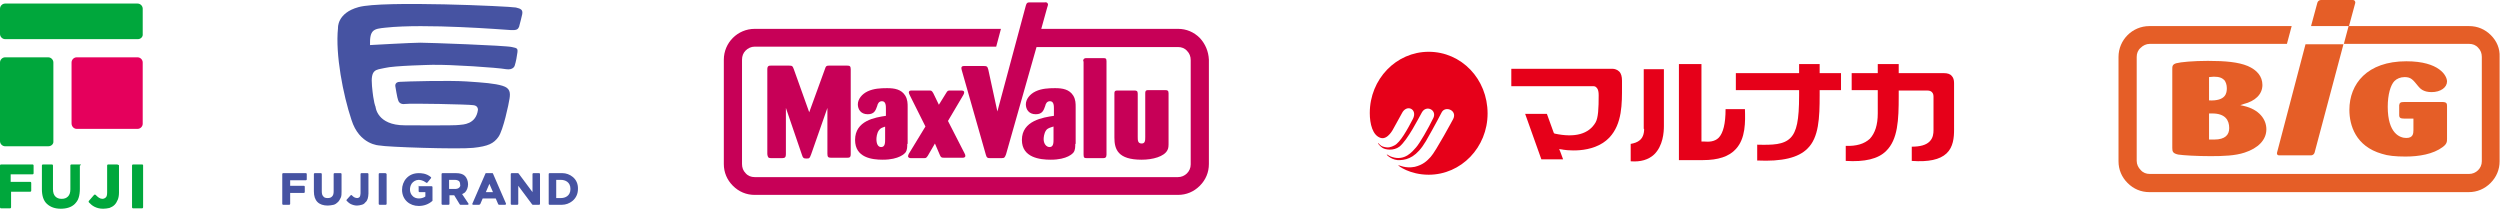
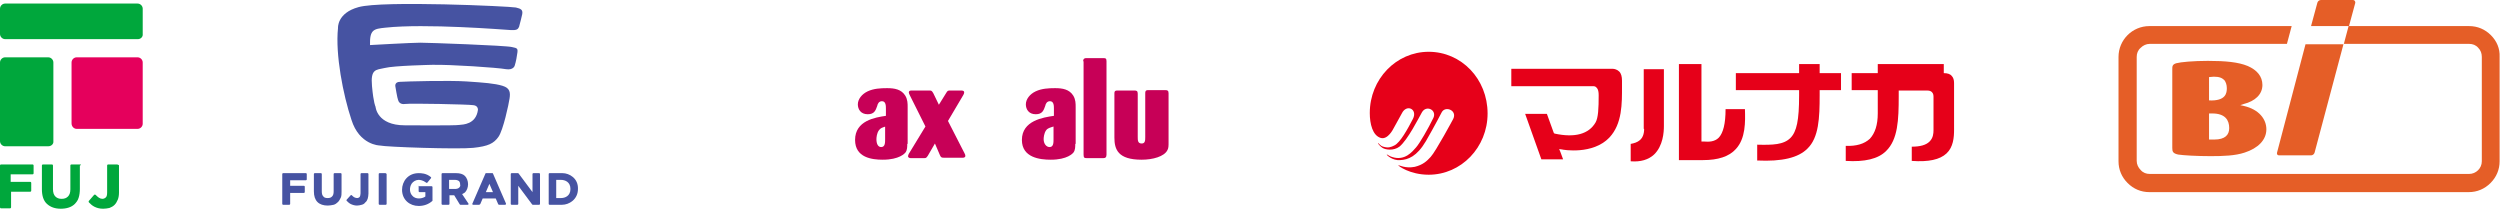
<svg xmlns="http://www.w3.org/2000/svg" version="1.1" id="レイヤー_1" x="0px" y="0px" viewBox="0 0 632.4 52.8" style="enable-background:new 0 0 632.4 52.8;" xml:space="preserve">
  <style type="text/css">
	.st0{fill:#E55E27;}
	.st1{fill:#E60019;}
	.st2{fill:#C70057;}
	.st3{fill:#4653A2;}
	.st4{fill:#00A73C;}
	.st5{fill:#E5005C;}
</style>
  <g>
    <g>
      <path class="st0" d="M560.1,35.3c-0.1,0-0.5,0-1.3,0v-6.6c0.2,0,0.4,0,0.8,0c3.3,0,4.3,1.7,4.3,3.7    C563.9,34.1,562.9,35.3,560.1,35.3 M558.8,19.5c0.5,0,0.7-0.1,1.2-0.1c1.4,0,2.1,0.3,2.7,0.9c0.3,0.4,0.6,1.1,0.6,2    c0,1.2-0.2,3.3-4.5,3.1V19.5z M572.3,21.5c0-2.2-1.4-3.8-3.7-4.8c-2.4-1-5.7-1.3-10.1-1.3c-3.7,0-6.9,0.3-8,0.6    c-1,0.3-1,0.8-1,1.5v19.9c0,0.9,0.1,1.4,1.5,1.7c1.3,0.2,4.7,0.4,8.2,0.4c3.2,0,6.2-0.1,8.6-0.9c3.4-1.1,5.5-3.2,5.5-5.9    c0-2.5-1.8-5-5.7-5.9c-0.3-0.1-0.6-0.1-0.9-0.2c0.3-0.1,0.6-0.2,0.9-0.3C570.4,25.6,572.3,23.9,572.3,21.5" />
-       <path class="st0" d="M608.3,19.5c1.6,0,2.1,0.7,3.4,2.3c0.5,0.6,1.3,1.5,3.4,1.5c2.3,0,3.9-1.2,3.9-2.7c0-1.4-1.9-5.1-10.3-5.1    c-9.9,0-14.4,5.7-14.4,12.3c0,3.9,1.6,9.2,8.2,11.1c1.5,0.5,3.4,0.7,6,0.7c3.4,0,7-0.6,9.4-2.4c1.1-0.8,1.1-1.4,1.1-2.1v-8.3    c0-0.6-0.1-1-1.2-1h-9.6c-1,0-1.2,0.2-1.3,0.8v2.5c0,0.7,0.3,0.9,1.3,0.9h2.3v2.9c0,0.9-0.1,2-1.8,2c-1.6,0-4.7-1.1-4.7-7.9    c0-3,0.7-5.5,1.7-6.5C606.3,19.9,607.2,19.5,608.3,19.5" />
      <path class="st0" d="M630.1,8.9c-1.5-1.5-3.4-2.3-5.5-2.3h-30.5l-1.2,4.5h31.7c0.9,0,1.7,0.3,2.3,1c0.6,0.6,0.9,1.4,0.9,2.3v26.4    c0,1.8-1.5,3.2-3.2,3.2h-80.8c-0.9,0-1.7-0.3-2.3-1c-0.6-0.6-1-1.4-1-2.3V14.4c0-0.9,0.3-1.7,1-2.3c0.6-0.6,1.4-1,2.3-1h34.7    l1.2-4.5h-36c-4.3,0-7.8,3.5-7.8,7.8v26.4c0,2.1,0.8,4,2.3,5.5c1.5,1.5,3.4,2.3,5.5,2.3h80.8c2.1,0,4-0.8,5.5-2.3    c1.5-1.5,2.3-3.4,2.3-5.5V14.4C632.4,12.3,631.6,10.4,630.1,8.9" />
      <path class="st0" d="M595.2,0h-8.1c-0.4,0-0.8,0.3-0.9,0.7l-1.6,5.9h9.6l1.6-5.9C595.8,0.3,595.6,0,595.2,0" />
      <path class="st0" d="M576,38.6c-0.1,0.4,0.1,0.7,0.5,0.7h8.1c0.4,0,0.8-0.3,0.9-0.7l7.3-27.4h-9.6L576,38.6z" />
    </g>
    <g>
      <path class="st1" d="M361.4,13.1c-8.2,0-14.9,6.9-14.9,15.5c0,2.7,0.7,5.7,2.8,6.3c1.8,0.5,3.2-2.4,3.2-2.4l2.1-3.8    c1.2-2.5,4.1-1.1,2.8,1.4c-1.3,2.5-3.2,6-4.7,6.7c-0.8,0.4-1.5,0.7-2.8,0.3c-0.8-0.2-1.2-1-1.3-0.9c-0.1,0.1,0.5,0.8,1.1,1.2    c0.8,0.5,2.8,0.8,4.3-0.3c2.1-1.7,4.9-7.3,5.7-8.7c1.1-1.9,3.8-0.6,2.9,1.4c-1.3,2.7-3.5,6.5-4.4,7.5c-0.9,1-2.8,3.5-6.1,2.4    c-0.7-0.2-1.2-0.7-1.3-0.6c-0.1,0.1,1.5,1.6,3.4,1.4c2-0.1,4.2-0.9,6.5-4.8c2.3-4,4-7.3,4-7.3c0.9-1.7,4-0.5,2.9,1.7    c0,0-4.4,8.2-5.7,9.6c-1,1.1-2,2-4,2.5c-2.4,0.5-4.1-0.5-4.2-0.4c-0.1,0.1,2.9,2.4,7.7,2.4c8.2,0,14.9-6.9,14.9-15.5    C376.3,20,369.7,13.1,361.4,13.1" />
      <path class="st1" d="M410.3,20.4c0-1-0.2-1.8-0.7-2.3c-0.5-0.5-1.2-0.7-1.7-0.7h-25.6v4.4h20.6c0.3,0,0.7,0,1,0.4    c0.4,0.4,0.5,1.1,0.5,1.9c0,3.3-0.1,5.7-0.8,6.9c-1.7,2.9-5.2,3.9-10.3,2.8l-0.2-0.1l-0.1-0.2l-1.7-4.7h-5.5l4.1,11.5h5.5    l-0.7-1.9l-0.3-0.7l0.7,0.1c0.3,0.1,7.8,1.4,12-3c3.3-3.5,3.2-8.7,3.2-12.9L410.3,20.4z" />
      <path class="st1" d="M415.9,32.6c0,2.8-1.7,3.5-3.4,3.8v4.4c2.5,0.2,4.5-0.4,5.9-1.7c2.3-2.2,2.5-5.7,2.5-7.2V17.5h-5.1V32.6z" />
      <path class="st1" d="M436.5,27.6c0,3.7-0.6,6-1.7,7.2c-1.1,1.1-2.5,1.1-3.8,1l-0.2,0l-0.4,0V16.2h-5.7v24.3h6.1    c3.8,0,6.6-0.9,8.3-2.8c2.5-2.7,2.4-6.9,2.3-10.1H436.5z" />
      <path class="st1" d="M460.3,18.5v-2.3h-5.2v2.3h-16v4.3h16v1.4c0,6.2-0.6,9.1-2.2,10.7c-1.7,1.7-4.4,1.8-8.4,1.7v4    c6.3,0.3,10.4-0.7,12.7-3c2.9-2.8,3.1-7.8,3.1-13.5v-1.3h5.4v-4.3H460.3z" />
-       <path class="st1" d="M493.7,19.2c-0.4-0.5-1.1-0.7-2-0.7h-11.4v-2.3H475v2.3h-6.6v4.3h6.6v5.9c0,2.9-0.7,5-2,6.4    c-1.4,1.3-3.4,1.9-6.1,1.8v3.8c4.8,0.3,8.2-0.5,10.2-2.5c3-2.9,3.2-7.9,3.2-13.8v-1.5h7.2c0.5,0,0.9,0.1,1.2,0.4    c0.4,0.4,0.4,0.9,0.4,1.3v8.3c0,0.9-0.1,2-1,2.9c-0.9,0.9-2.4,1.3-4.5,1.3v3.6c4.2,0.3,7.1-0.3,8.8-1.9c1.7-1.6,1.9-4,1.9-6V21    C494.3,20.2,494.1,19.6,493.7,19.2" />
+       <path class="st1" d="M493.7,19.2c-0.4-0.5-1.1-0.7-2-0.7v-2.3H475v2.3h-6.6v4.3h6.6v5.9c0,2.9-0.7,5-2,6.4    c-1.4,1.3-3.4,1.9-6.1,1.8v3.8c4.8,0.3,8.2-0.5,10.2-2.5c3-2.9,3.2-7.9,3.2-13.8v-1.5h7.2c0.5,0,0.9,0.1,1.2,0.4    c0.4,0.4,0.4,0.9,0.4,1.3v8.3c0,0.9-0.1,2-1,2.9c-0.9,0.9-2.4,1.3-4.5,1.3v3.6c4.2,0.3,7.1-0.3,8.8-1.9c1.7-1.6,1.9-4,1.9-6V21    C494.3,20.2,494.1,19.6,493.7,19.2" />
    </g>
    <g>
-       <path class="st2" d="M209.3,27.3L205.2,39c-0.4,1.1-0.5,1.1-1.2,1.1c-0.7,0-0.9-0.1-1.2-1.1l-4-11.7V39c0,0.7-0.2,1-0.9,1H195    c-0.7,0-0.8-0.3-0.9-1V17.5c0-0.9,0.5-0.9,0.9-0.9h4.6c0.8,0,0.9,0.1,1.2,0.9l3.9,10.9l4-11c0.2-0.7,0.4-0.8,1-0.8h4.6    c0.6,0,0.9,0.1,0.9,0.9V39c0,0.9-0.4,0.9-1,0.9h-4c-0.7,0-0.9-0.2-0.9-1V27.3z" />
      <path class="st2" d="M224,32c-0.9,0.3-1.3,0.4-1.7,1c-0.5,0.7-0.6,1.8-0.6,2.2c0,1.2,0.4,2,1.2,2c1,0,1-1.1,1-2V32z M229.5,36.4    c0,0.7,0,1.5-0.4,2.1c-0.2,0.3-1.6,1.9-5.8,1.9c-2.7,0-7-0.5-7-5c0-4.9,5.1-5.7,7.8-6.1v-1.8c0-0.7,0-1.9-1-1.9    c-0.8,0-1.1,0.7-1.2,1.2c-0.4,1.1-0.7,2.1-2.4,2.1c-1.8,0-2.5-1.3-2.5-2.5c0-1.3,1-2.6,2.5-3.3c1.5-0.7,3.2-0.8,4.9-0.8    c1.9,0,3.6,0.3,4.6,1.9c0.6,1,0.6,2,0.6,2.9V36.4z" />
      <path class="st2" d="M236.5,36.3l-1.8,3.1c-0.4,0.6-0.5,0.6-1,0.6h-3.3c-0.3,0-0.7-0.1-0.7-0.5c0-0.2,0.1-0.4,0.2-0.6l4.2-6.9    l-3.9-7.8c-0.2-0.4-0.3-0.6-0.3-0.8c0-0.5,0.5-0.5,0.7-0.5h4.4c0.6,0,0.7,0,1.1,0.7l1.4,2.9l1.8-2.9c0.4-0.7,0.5-0.7,1.1-0.7h2.7    c0.3,0,0.8,0,0.8,0.5c0,0.2-0.1,0.4-0.2,0.6l-3.9,6.6l4.2,8.2c0.1,0.2,0.2,0.4,0.2,0.6c0,0.5-0.5,0.5-0.7,0.5h-4.7    c-0.7,0-0.8-0.1-1.1-0.8L236.5,36.3z" />
      <path class="st2" d="M266.5,32c-0.9,0.3-1.5,0.4-1.9,1c-0.5,0.7-0.6,1.8-0.6,2.2c0,1.2,0.7,2,1.5,2c1,0,1-1.1,1-2V32z M272,36.4    c0,0.7,0,1.5-0.4,2.1c-0.2,0.3-1.6,1.9-5.8,1.9c-2.7,0-7.3-0.5-7.3-5c0-4.9,5.4-5.7,8.1-6.1v-1.8c0-0.7,0-1.9-1-1.9    c-0.8,0-1.1,0.7-1.2,1.2c-0.4,1.1-0.7,2.1-2.4,2.1c-1.8,0-2.5-1.3-2.5-2.5c0-1.3,1-2.6,2.5-3.3c1.5-0.7,3.2-0.8,4.9-0.8    c1.9,0,3.6,0.3,4.6,1.9c0.6,1,0.6,2,0.6,2.9V36.4z" />
      <path class="st2" d="M274,15.5c0-0.7,0.4-0.8,0.8-0.8h4.3c0.6,0,0.8,0.1,0.8,0.8v23.6c0,0.7-0.3,0.9-0.8,0.9h-4.2    c-0.6,0-0.8-0.1-0.8-0.9V15.5z" />
      <path class="st2" d="M295.6,36c0,0.9,0,1.5-0.3,2c-0.8,1.6-3.7,2.4-6.5,2.4c-6,0-6.9-2.6-6.9-5.6V23.6c0-0.7,0.4-0.7,0.8-0.7h4.3    c0.5,0,0.8,0.1,0.8,0.8v10.9c0,0.9,0,1.7,1,1.7c0.9,0,0.9-0.8,0.9-1.7V23.7c0-0.5,0-0.9,0.7-0.9h4.4c0.5,0,0.8,0.1,0.8,0.8V36z" />
-       <path class="st2" d="M303.5,9.6c-1.5-1.5-3.4-2.3-5.5-2.3h-34.6l1.5-5.4c0.1-0.4,0.2-0.5,0.2-0.7c0-0.5-0.4-0.7-0.8-0.6h-3.8    c-0.6,0-0.8,0.1-1,0.8l-7.2,26.8l-2.3-10.6c-0.2-0.8-0.4-0.9-1.1-0.9h-5c-0.2,0-0.7,0-0.7,0.5c0,0.1,0,0.3,0.1,0.6l6.1,21.4    c0.2,0.7,0.4,0.8,1,0.8h3c0.7,0,0.8-0.2,1.1-1l7.7-27.1H298c0.9,0,1.7,0.3,2.3,1c0.6,0.6,0.9,1.4,0.9,2.3v26.4    c0,1.8-1.5,3.2-3.2,3.2H190.9c-0.9,0-1.7-0.3-2.3-1c-0.6-0.6-0.9-1.4-0.9-2.3V15.1c0-0.9,0.3-1.7,0.9-2.3c0.6-0.6,1.4-1,2.3-1H252    l1.2-4.5h-62.3c-4.3,0-7.8,3.5-7.8,7.8v26.4c0,2.1,0.8,4,2.3,5.5c1.5,1.5,3.4,2.3,5.5,2.3H298c2.1,0,4-0.8,5.5-2.3    c1.5-1.5,2.3-3.4,2.3-5.5V15.1C305.7,13,304.9,11.1,303.5,9.6" />
    </g>
    <g>
      <path class="st3" d="M85.5,7.1c0,0-0.3-3.8,5.2-5.3c6-1.7,38.4-0.2,39.8,0.1c1.3,0.3,1.8,0.6,1.6,1.7c0,0-0.6,2.6-0.8,3.2    c-0.3,0.6-0.5,0.9-2.2,0.8c-1.7-0.1-21.5-1.7-31.6-0.6c-3,0.3-4,0.5-3.9,4.4c0,0,10.6-0.6,12.7-0.6c2.1,0,21.6,0.7,23.2,1.1    c1.4,0.3,1.6,0.3,1.3,1.9c-0.2,1.6-0.6,2.8-0.6,2.8s-0.3,1.2-2.2,0.9c-2.2-0.4-14-1.2-18.7-1.1c0,0-9.7,0.2-12,0.8    c-2.2,0.5-3.6,0.2-3.2,4.6C94.5,26.2,95,27,95,27s0.3,4.7,7.4,4.7c1.3,0,12.9,0.1,13.8-0.1c0.9-0.1,4.2-0.1,4.7-3.8    c0,0,0.1-1.1-1.2-1.2c-1.2-0.2-15.8-0.5-17.2-0.3c-1.3,0.2-1.7-0.6-1.8-1c-0.2-0.4-0.7-3.5-0.7-3.5s-0.2-1.1,1.2-1.1    c1.4-0.1,12.4-0.4,16.8-0.1c4.5,0.3,7.1,0.5,9.1,1.1c2,0.6,2,1.8,1.8,3.2c-0.2,1.4-1.6,8-2.8,9.7c-1.2,1.7-2.6,2.4-6.4,2.8    c-3.8,0.4-22-0.2-23.7-0.6c0,0-5.1-0.1-7.1-6.5C86.8,24,84.8,13.8,85.5,7.1" />
      <path class="st3" d="M108.7,45.5L108.7,45.5L108.7,45.5z" />
      <path class="st3" d="M108.7,45.5L108.7,45.5L108.7,45.5z" />
      <path class="st3" d="M77.4,43.8h-5.8c-0.1,0-0.2,0.1-0.2,0.2v7.6c0,0.1,0.1,0.2,0.2,0.2h1.6c0.1,0,0.2-0.1,0.2-0.2v-2.8h3.5    c0.1,0,0.2-0.1,0.2-0.2v-1.4c0-0.1-0.1-0.2-0.2-0.2h-3.5v-1.4h4c0.1,0,0.2-0.1,0.2-0.2V44C77.6,43.9,77.5,43.8,77.4,43.8" />
      <path class="st3" d="M86.2,43.8h-1.6c-0.1,0-0.2,0.1-0.2,0.2v4.4c0,0.6-0.1,1-0.4,1.3c-0.3,0.3-0.6,0.4-1.1,0.4    c-0.5,0-0.9-0.1-1.1-0.4c-0.3-0.3-0.4-0.7-0.4-1.3V44c0-0.1-0.1-0.2-0.2-0.2h-1.6c-0.1,0-0.2,0.1-0.2,0.2v4.4    c0,1.2,0.3,2.1,0.9,2.7c0.6,0.6,1.5,0.9,2.6,0.9c0.5,0,1-0.1,1.5-0.2c0.4-0.1,0.8-0.4,1.1-0.7c0.3-0.3,0.5-0.7,0.7-1.1    c0.2-0.4,0.2-1,0.2-1.6V44C86.4,43.9,86.3,43.8,86.2,43.8" />
      <path class="st3" d="M97.5,43.8H96c-0.1,0-0.2,0.1-0.2,0.2v7.6c0,0.1,0.1,0.2,0.2,0.2h1.6c0.1,0,0.2-0.1,0.2-0.2V44    C97.7,43.9,97.6,43.8,97.5,43.8" />
      <path class="st3" d="M93,43.8h-1.6c-0.1,0-0.2,0.1-0.2,0.2v4.9c0,0.4-0.1,0.7-0.2,0.9c-0.2,0.2-0.4,0.3-0.7,0.3    c-0.2,0-0.5-0.1-0.7-0.2c-0.2-0.1-0.4-0.3-0.6-0.5c-0.1-0.1-0.2-0.1-0.3,0l-1,1.1c-0.1,0.1-0.1,0.2,0,0.3c0.3,0.3,0.6,0.6,1,0.8    c0.4,0.2,1,0.4,1.6,0.4c0.4,0,0.8-0.1,1.2-0.2c0.4-0.1,0.7-0.3,0.9-0.6c0.3-0.2,0.5-0.6,0.6-0.9c0.1-0.4,0.2-0.8,0.2-1.3v-5    C93.2,43.9,93.1,43.8,93,43.8" />
      <path class="st3" d="M105.9,47.1v1.3c0,0.1,0.1,0.2,0.2,0.2h1.5v1.1c-0.2,0.2-0.9,0.5-1.6,0.5c-0.5,0-1.2-0.1-1.7-0.7    c-0.7-0.7-0.8-2-0.2-3c0.4-0.6,1.1-1,1.8-1c0.4,0,1.1,0.1,1.9,0.7c0.1,0.1,0.2,0.1,0.3,0l0.9-1.1c0.1-0.1,0.1-0.2,0-0.3    c-1.2-1-2.5-1-3.1-1c-2.7,0-4.2,2.1-4.2,4.2c0,2.6,2,4.1,4.2,4.1c1.3,0,2.5-0.4,3.5-1.3v-3.5c0-0.1-0.1-0.2-0.2-0.2h-3.2    C106,46.9,105.9,47,105.9,47.1" />
      <path class="st3" d="M141.9,50.1h-1.2v-4.6h1.2c1,0,2.4,0.5,2.4,2.3C144.3,49.6,142.9,50.1,141.9,50.1 M142.3,43.8H139    c-0.1,0-0.2,0.1-0.2,0.2v7.6c0,0.1,0.1,0.2,0.2,0.2h3.2c1.7,0,4-1.3,4-4C146.3,45.1,144,43.8,142.3,43.8" />
      <path class="st3" d="M122.9,48.6l0.9-2.1l0.9,2.1H122.9z M126.3,51.8h1.5c0.1,0,0.2-0.1,0.2-0.3l-3.3-7.6c0-0.1-0.1-0.1-0.2-0.1    h-1.5c-0.1,0-0.2,0-0.2,0.1l-3.3,7.6c-0.1,0.1,0,0.3,0.2,0.3h1.5c0.1,0,0.2-0.1,0.3-0.2l0.6-1.4h3.3l0.6,1.4    C126.1,51.8,126.2,51.8,126.3,51.8" />
      <path class="st3" d="M116.1,47.5c-0.2,0.2-0.6,0.3-1,0.3h-1.5v-2.3h1.5c0.4,0,0.7,0.1,1,0.3c0.2,0.2,0.3,0.5,0.3,0.9    C116.5,46.9,116.4,47.3,116.1,47.5 M116.9,49.1c0.2-0.1,0.5-0.3,0.7-0.4c0.5-0.5,0.8-1.3,0.8-2.1c0-0.8-0.3-1.6-0.8-2.1    c-0.5-0.5-1.3-0.7-2.2-0.7h-3.5c-0.1,0-0.2,0.1-0.2,0.2v5.4v2.2c0,0.1,0.1,0.2,0.2,0.2h1.6c0.1,0,0.2-0.1,0.2-0.2v-2.2h1.2    l1.4,2.3c0.1,0.1,0.1,0.1,0.2,0.1h1.8c0.2,0,0.3-0.2,0.2-0.3L116.9,49.1z" />
      <path class="st3" d="M134.7,44v4.6l-3.5-4.7c-0.1-0.1-0.1-0.1-0.2-0.1l-1.6,0c-0.1,0-0.2,0.1-0.2,0.2v7.6c0,0.1,0.1,0.2,0.2,0.2    h1.5c0.1,0,0.2-0.1,0.2-0.2V47l3.5,4.7c0.1,0.1,0.1,0.1,0.2,0.1h1.6c0.1,0,0.2-0.1,0.2-0.2V44c0-0.1-0.1-0.2-0.2-0.2h-1.5    C134.8,43.8,134.7,43.9,134.7,44" />
    </g>
    <g>
      <path class="st4" d="M8.2,41.6H0.3c-0.2,0-0.3,0.1-0.3,0.3v10.5c0,0.2,0.1,0.3,0.3,0.3h2.2c0.2,0,0.3-0.1,0.3-0.3v-3.9h4.8    c0.2,0,0.3-0.1,0.3-0.3v-1.9c0-0.2-0.1-0.3-0.3-0.3H2.7v-1.9h5.5c0.2,0,0.3-0.1,0.3-0.3v-1.9C8.5,41.7,8.4,41.6,8.2,41.6" />
      <path class="st4" d="M20.3,41.6h-2.2c-0.2,0-0.3,0.1-0.3,0.3v6c0,0.8-0.2,1.4-0.6,1.8c-0.4,0.4-0.9,0.6-1.6,0.6    c-0.7,0-1.2-0.2-1.6-0.6c-0.4-0.4-0.6-1-0.6-1.9v-5.9c0-0.2-0.1-0.3-0.3-0.3h-2.2c-0.2,0-0.3,0.1-0.3,0.3v6c0,1.6,0.4,2.9,1.3,3.7    c0.9,0.8,2,1.2,3.5,1.2c0.7,0,1.4-0.1,2-0.3c0.6-0.2,1.1-0.5,1.5-0.9c0.4-0.4,0.8-0.9,1-1.6c0.2-0.6,0.3-1.4,0.3-2.2v-5.9    C20.6,41.7,20.5,41.6,20.3,41.6" />
-       <path class="st4" d="M35.9,41.6h-2.2c-0.2,0-0.3,0.1-0.3,0.3v10.5c0,0.2,0.1,0.3,0.3,0.3h2.2c0.2,0,0.3-0.1,0.3-0.3V41.8    C36.2,41.7,36.1,41.6,35.9,41.6" />
      <path class="st4" d="M29.6,41.6h-2.2c-0.2,0-0.3,0.1-0.3,0.3v6.8c0,0.6-0.1,1-0.3,1.2c-0.2,0.2-0.5,0.4-0.9,0.4    c-0.3,0-0.6-0.1-0.9-0.3c-0.2-0.1-0.6-0.5-0.8-0.7c-0.1-0.1-0.3-0.1-0.4,0l-1.3,1.5c-0.1,0.1-0.1,0.3,0,0.4    c0.4,0.4,0.8,0.8,1.4,1.1c0.6,0.3,1.3,0.5,2.2,0.5c0.6,0,1.1-0.1,1.6-0.2c0.5-0.2,0.9-0.4,1.3-0.8c0.3-0.3,0.6-0.8,0.8-1.3    c0.2-0.5,0.3-1.1,0.3-1.8v-6.9C29.9,41.7,29.8,41.6,29.6,41.6" />
      <path class="st4" d="M34.9,9.9H1.3C0.6,9.9,0,9.3,0,8.6V2.2c0-0.7,0.6-1.3,1.3-1.3h33.5c0.7,0,1.3,0.6,1.3,1.3v6.4    C36.2,9.3,35.6,9.9,34.9,9.9" />
      <path class="st4" d="M12.2,37H1.3C0.6,37,0,36.4,0,35.7V15.8c0-0.7,0.6-1.3,1.3-1.3h10.9c0.7,0,1.3,0.6,1.3,1.3v19.9    C13.6,36.4,13,37,12.2,37" />
      <path class="st5" d="M19.4,32.6h15.4c0.7,0,1.3-0.6,1.3-1.3V15.8c0-0.7-0.6-1.3-1.3-1.3H19.4c-0.7,0-1.3,0.6-1.3,1.3v15.4    C18.1,32,18.7,32.6,19.4,32.6" />
    </g>
  </g>
</svg>